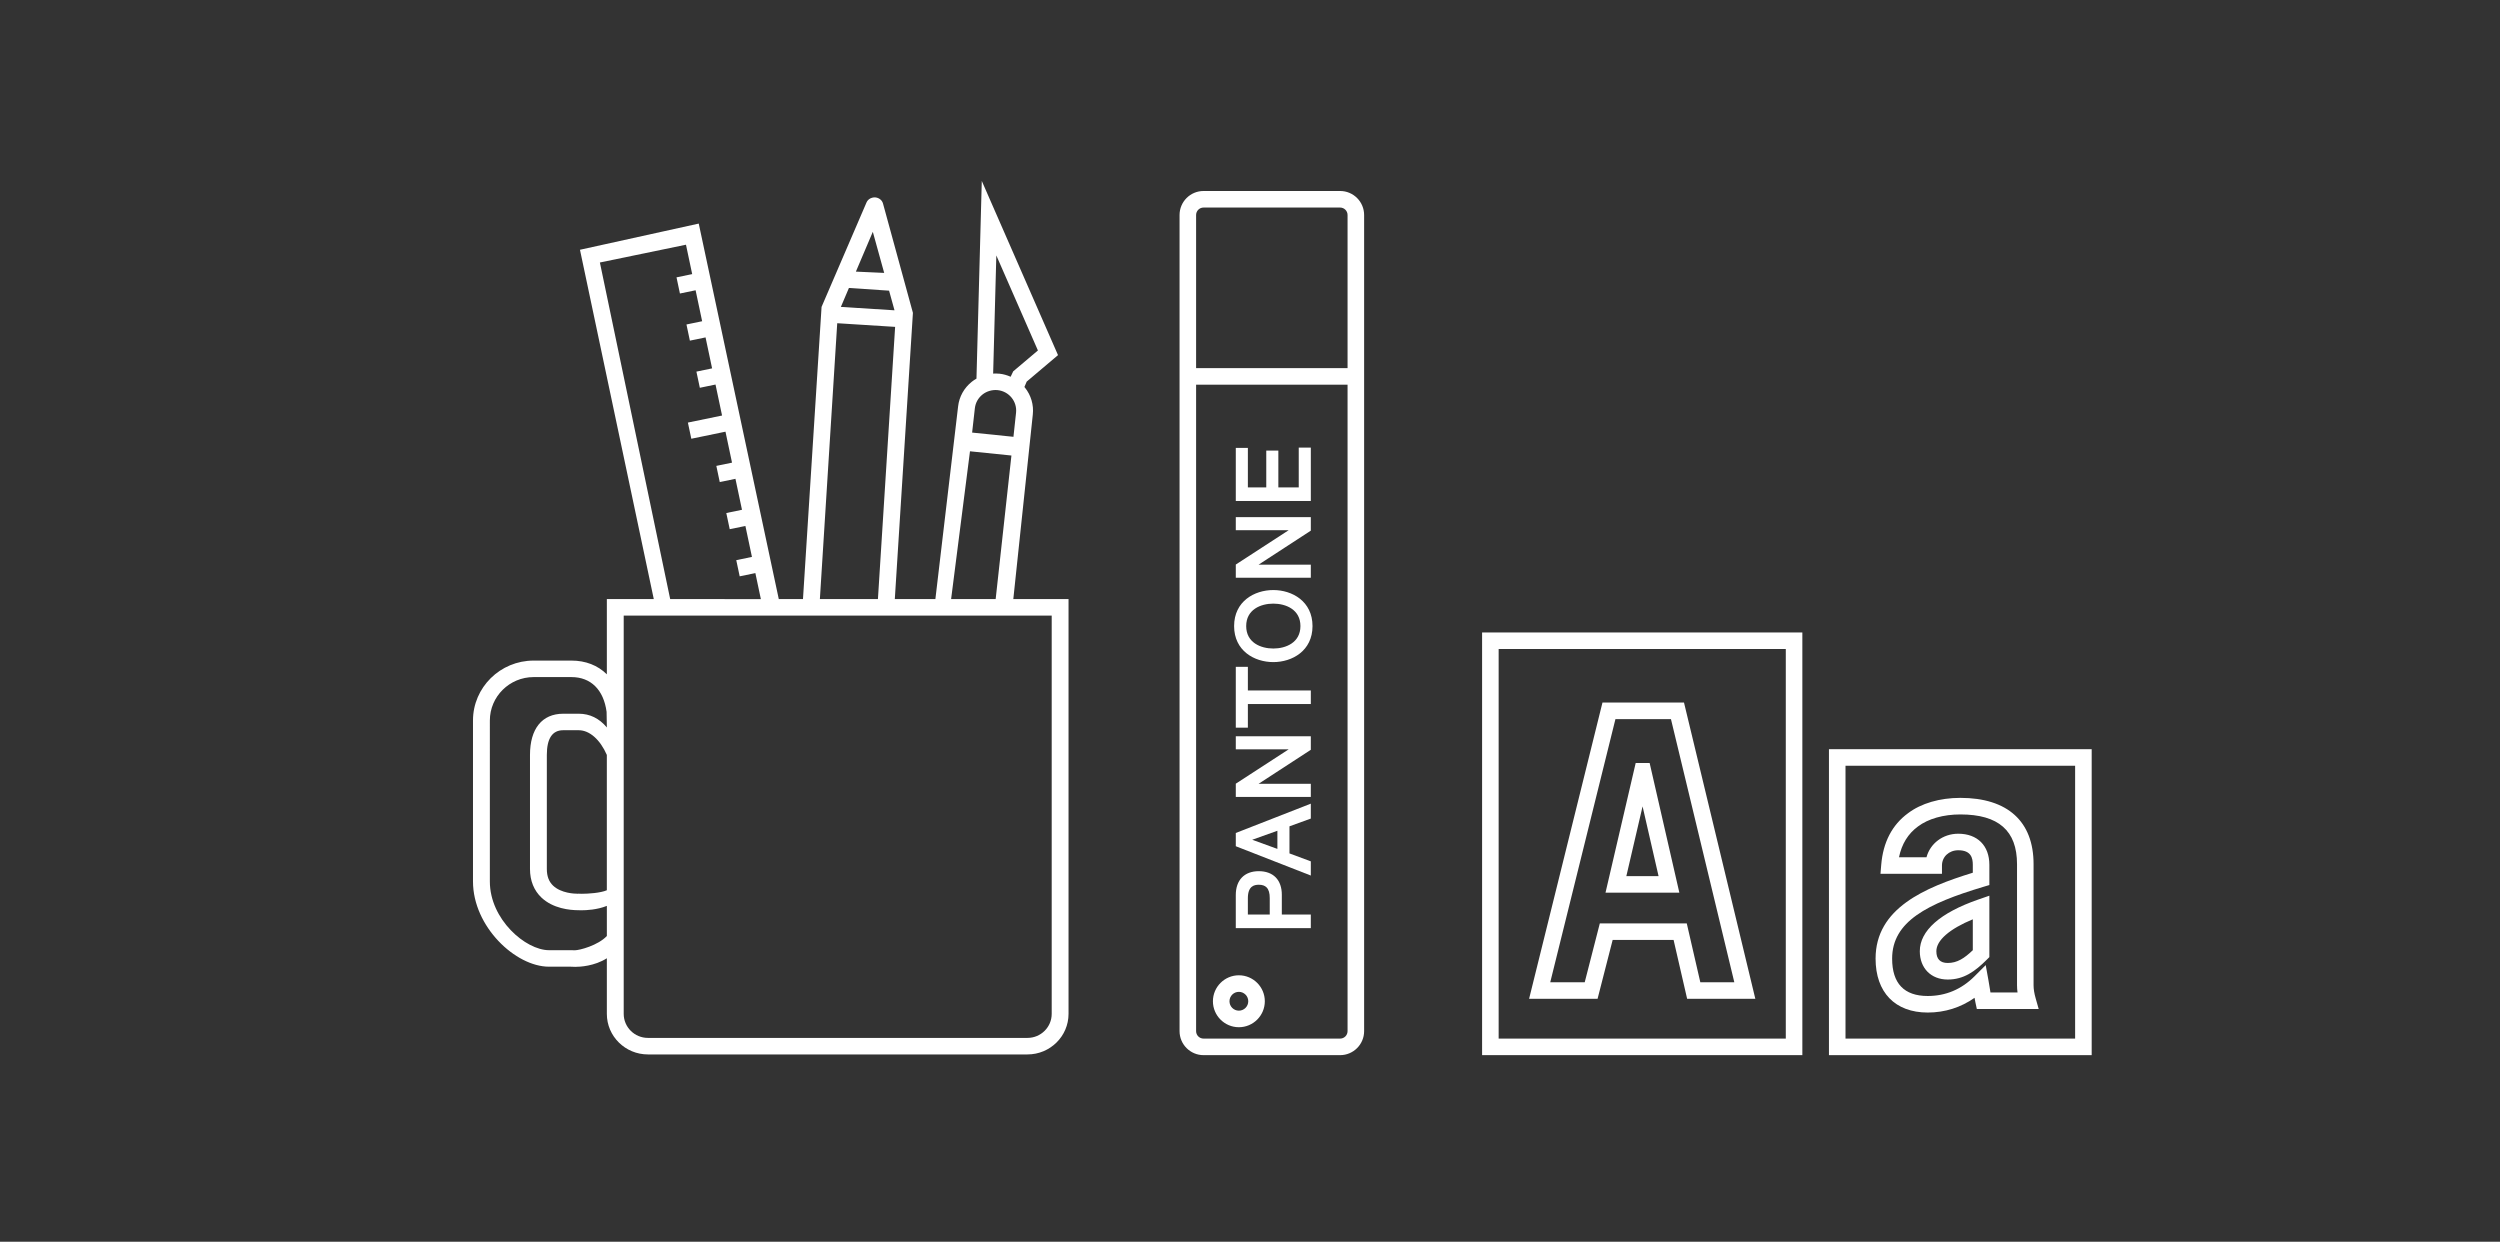
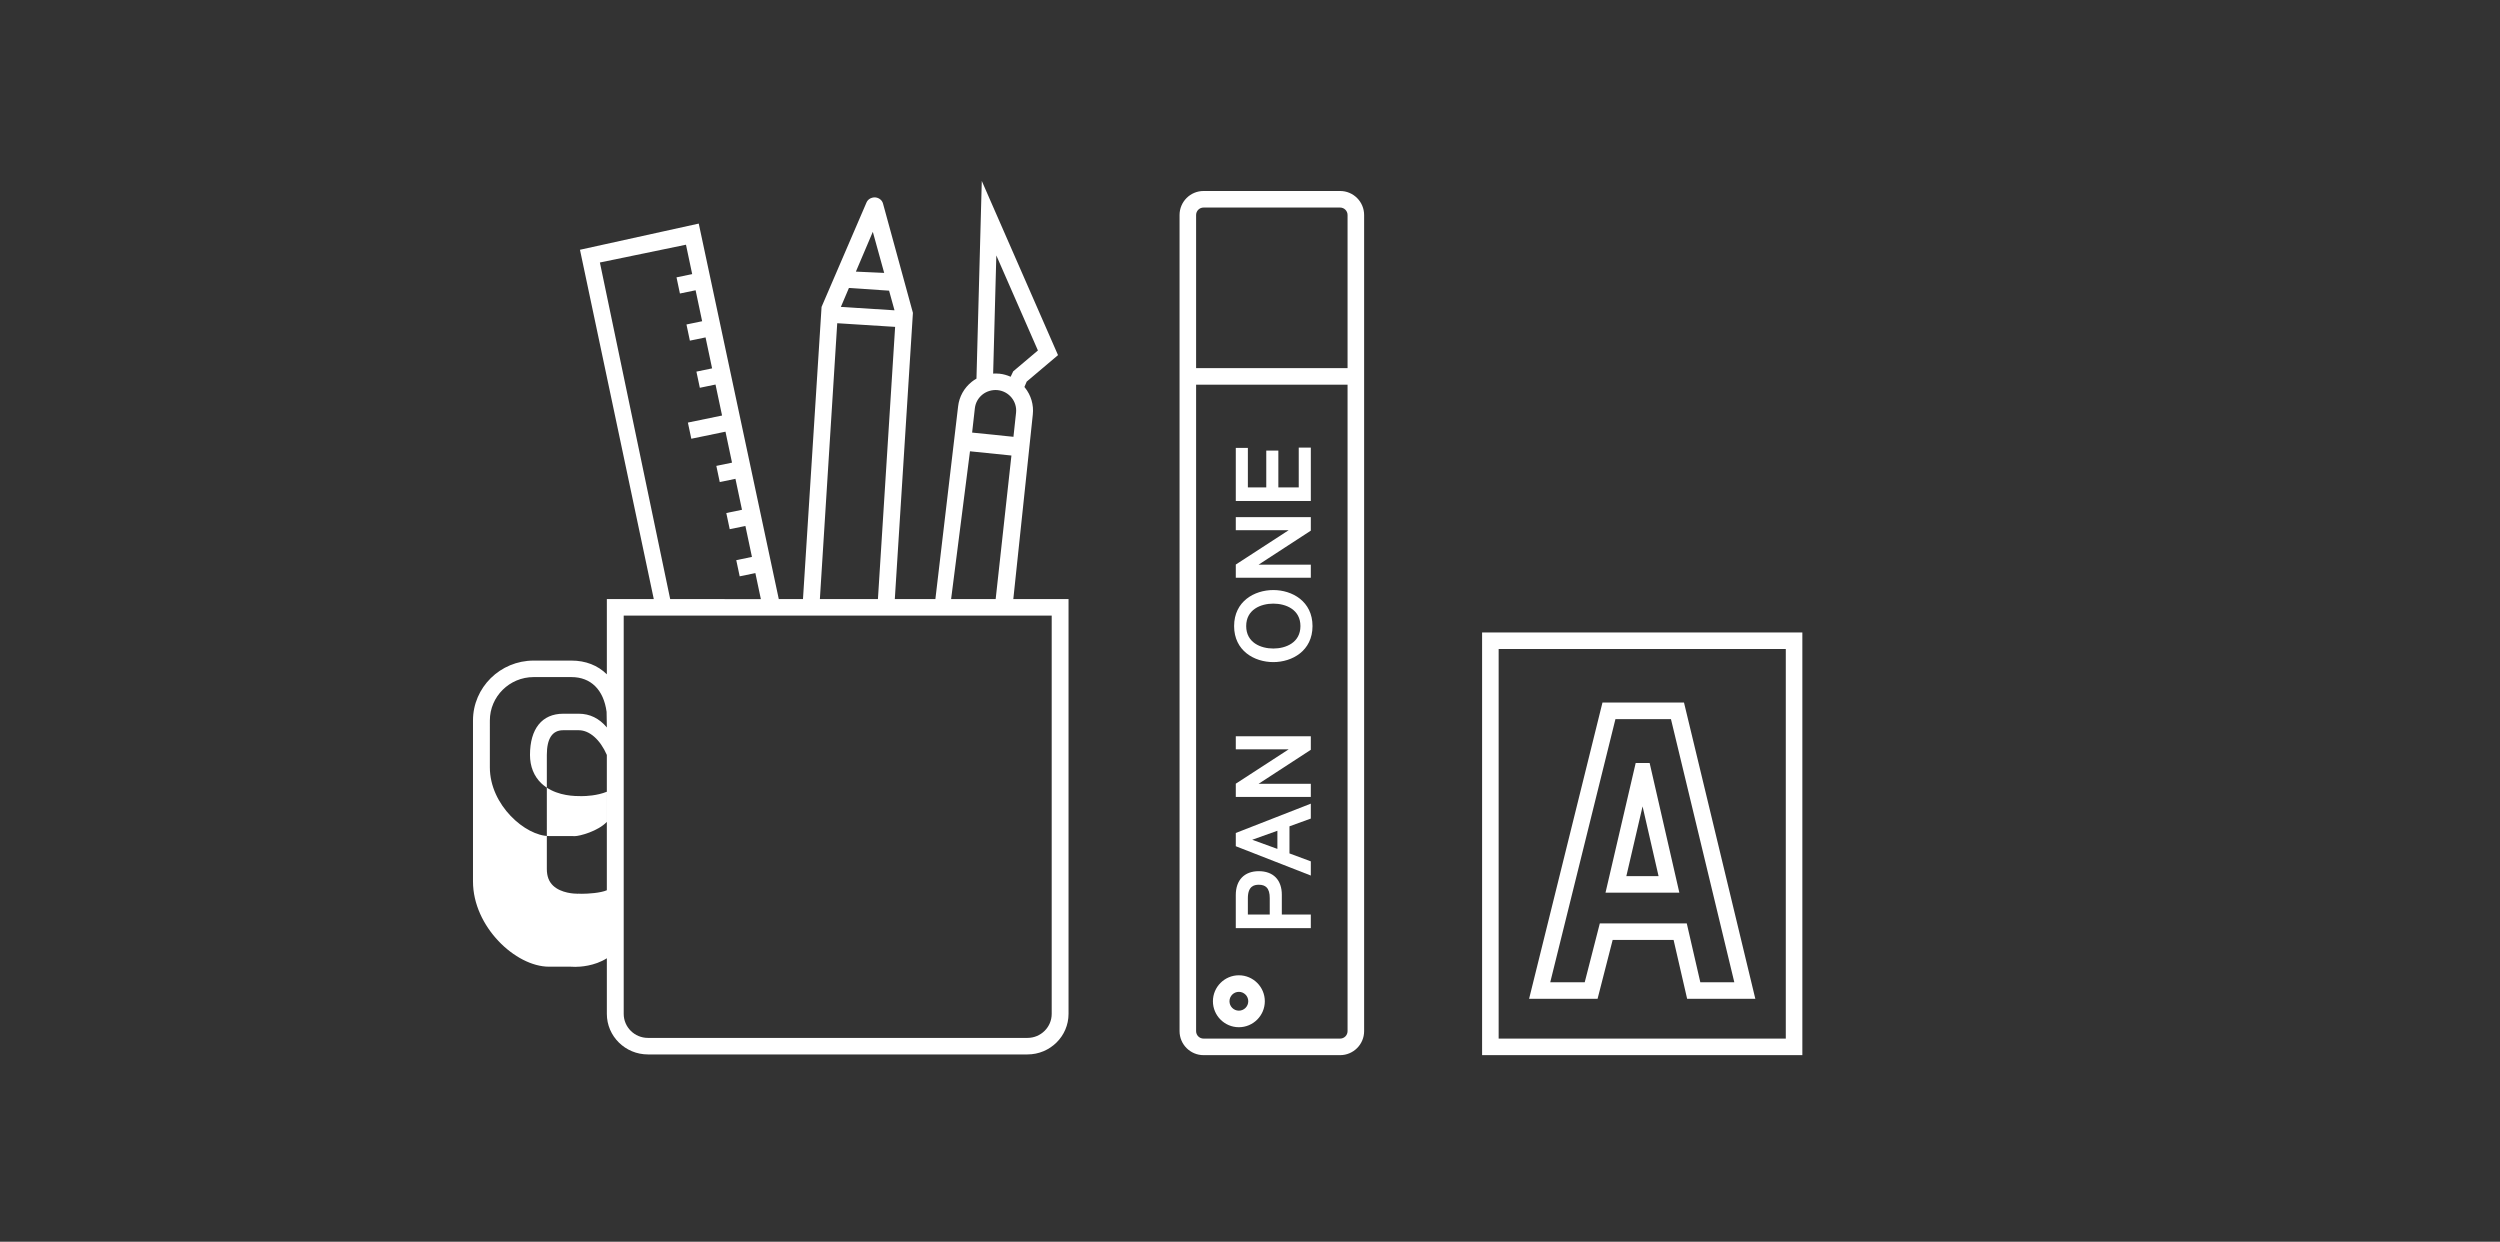
<svg xmlns="http://www.w3.org/2000/svg" version="1.1" id="artwork" x="0px" y="0px" width="302px" height="150px" viewBox="0 0 302 150" enable-background="new 0 0 302 150" xml:space="preserve">
  <rect x="0" y="0" width="302" height="150" fill="#333333" stroke="none" />
  <rect x="143.082" y="44.47" fill="#FFFFFF" width="21.11" height="2" />
  <path fill="#FFFFFF" d="M161.888,127.462h-16.5c-1.598,0-2.898-1.301-2.898-2.899V25.971c0-1.599,1.3-2.899,2.898-2.899h16.5  c1.598,0,2.898,1.3,2.898,2.899v98.592C164.786,126.161,163.486,127.462,161.888,127.462z M145.387,25.072  c-0.495,0-0.898,0.403-0.898,0.899v98.592c0,0.496,0.403,0.899,0.898,0.899h16.5c0.495,0,0.898-0.403,0.898-0.899V25.971  c0-0.496-0.403-0.899-0.898-0.899H145.387z" />
  <path fill="#FFFFFF" d="M149.656,124.088c-1.729,0-3.135-1.407-3.135-3.136s1.406-3.137,3.135-3.137  c1.728,0,3.134,1.407,3.134,3.137S151.384,124.088,149.656,124.088z M149.656,119.815c-0.626,0-1.135,0.51-1.135,1.137  c0,0.626,0.509,1.136,1.135,1.136c0.625,0,1.134-0.51,1.134-1.136C150.791,120.325,150.282,119.815,149.656,119.815z" />
  <g>
    <g>
      <path fill="#FFFFFF" d="M212.044,120.657h-8.238l-1.637-7.113h-7.36l-1.824,7.113h-8.272l8.865-35.788h9.848L212.044,120.657z     M205.398,118.657h4.107l-7.654-31.788h-6.707l-7.875,31.788h4.165l1.824-7.113h10.503L205.398,118.657z M202.865,107.834h-8.92    l3.646-15.665h1.684L202.865,107.834z M196.463,105.834h3.891l-1.931-8.423L196.463,105.834z" />
    </g>
    <path fill="#FFFFFF" d="M217.724,127.462h-38.687V76.403h38.687V127.462z M181.037,125.462h34.687V78.403h-34.687V125.462z" />
  </g>
  <g>
    <g>
-       <path fill="#FFFFFF" d="M232.869,122.315c-3.944,0-6.299-2.436-6.299-6.517c0-6.079,5.934-8.584,11.745-10.373v-0.956    c0-0.818-0.2-1.758-1.757-1.758c-1.122,0-1.968,0.792-1.968,1.844v1h-7.428l0.089-1.082c0.224-2.732,1.317-4.833,3.249-6.243    c1.581-1.188,3.827-1.847,6.312-1.847c5.703,0,8.843,2.841,8.843,8v14.639c0,0.459,0.084,0.981,0.258,1.594l0.361,1.273h-7.472    l-0.17-0.79c-0.038-0.176-0.073-0.363-0.106-0.563C236.865,121.706,234.938,122.315,232.869,122.315z M236.558,100.713    c2.317,0,3.757,1.44,3.757,3.758v2.442l-0.713,0.213c-6.811,2.04-11.032,4.202-11.032,8.673c0,2.997,1.446,4.517,4.299,4.517    c2.173,0,4.075-0.801,5.653-2.38l1.351-1.352l0.34,1.88c0.077,0.426,0.137,0.81,0.192,1.157c0.014,0.092,0.028,0.182,0.042,0.269    h3.27c-0.041-0.301-0.061-0.589-0.061-0.867v-14.639c0-4.038-2.238-6-6.843-6c-2.055,0-3.875,0.517-5.123,1.454    c-1.195,0.873-1.961,2.118-2.292,3.717h3.323C233.164,101.901,234.691,100.713,236.558,100.713z M235.287,118.328    c-2.019,0-3.375-1.374-3.375-3.419c0-2.482,2.446-4.643,7.075-6.249l1.328-0.46v7.419l-0.292,0.293    C238.573,117.362,237.213,118.328,235.287,118.328z M238.314,111.052c-2.817,1.167-4.402,2.543-4.402,3.856    c0,0.942,0.462,1.419,1.375,1.419c1.141,0,2.003-0.561,3.028-1.543V111.052z" />
-     </g>
+       </g>
    <g>
-       <path fill="#FFFFFF" d="M252.675,127.462h-31.738v-36.96h31.738V127.462z M222.937,125.462h27.738v-32.96h-27.738V125.462z" />
-     </g>
+       </g>
  </g>
-   <path fill="#FFFFFF" d="M122.408,72.37l2.354-22.29c0.129-1.175-0.21-2.335-0.957-3.266l-0.059-0.061l0.278-0.654l3.784-3.2  L118.6,21.859l-0.643,23.88c-0.217,0.124-0.396,0.243-0.556,0.371c-0.943,0.75-1.534,1.816-1.664,2.997l-2.743,23.264h-4.901  l2.183-34.513l0.004-0.067l-3.614-13.206c-0.115-0.416-0.497-0.714-0.977-0.743c-0.464,0-0.854,0.239-1.017,0.621l-5.427,12.609  L97,72.37h-2.923l-9.669-45.361l-14.348,3.163l8.917,42.199h-5.67v9.088c-1.1-1.088-2.568-1.66-4.278-1.66h-4.565  c-4.04,0-7.327,3.245-7.327,7.233v19.455c0,5.445,5.134,10.289,9.18,10.289l2.619,0c0.23,0.014,0.39,0.02,0.557,0.02  c0.536,0,2.309-0.079,3.814-1.037v6.721c0,2.7,2.225,4.896,4.96,4.896h45.851c2.736,0,4.961-2.196,4.961-4.896V72.37H122.408z   M103.391,32.812l2.045-4.809l1.373,4.964L103.391,32.812z M101.577,37.076l0.973-2.289l4.851,0.325l0.655,2.372L101.577,37.076z   M99.041,72.37l2.096-33.325l6.994,0.441l-2.077,32.883H99.041z M125.38,42.336l-2.984,2.522l-0.311,0.653  c-0.441-0.196-0.893-0.32-1.344-0.368c-0.15-0.016-0.3-0.023-0.448-0.023c-0.107,0-0.214,0.003-0.321,0.011l0.384-14.274  L125.38,42.336z M120.512,47.126c0.667,0.071,1.266,0.395,1.685,0.909c0.421,0.518,0.613,1.167,0.541,1.831l-0.313,2.9l-4.993-0.51  l0.33-2.93c0.073-0.66,0.401-1.252,0.923-1.667C119.192,47.255,119.873,47.062,120.512,47.126z M114.894,72.37l2.28-17.854  l5.006,0.511l-1.904,17.343H114.894z M124.12,125.379H78.269c-1.613,0-2.925-1.301-2.925-2.901V74.364h51.702v48.114  C127.045,124.078,125.733,125.379,124.12,125.379z M82.866,29.561l0.75,3.551l-1.893,0.392l0.412,1.952l1.894-0.392l0.79,3.741  l-1.894,0.392l0.412,1.953l1.894-0.392l0.791,3.741l-1.895,0.392l0.413,1.953l1.895-0.392l0.791,3.743l-4.128,0.852L83.51,53  l4.128-0.853l0.79,3.741l-1.895,0.391l0.413,1.953l1.896-0.391l0.79,3.741l-1.895,0.391l0.413,1.953l1.894-0.391l0.791,3.74  l-1.894,0.392l0.414,1.953l1.894-0.391l0.664,3.142H80.958l-8.492-40.661L82.866,29.561z M69.746,107.961  c-0.319,0-1.96-0.047-2.938-0.981c-0.504-0.482-0.75-1.136-0.75-2V91.19c0-1.977,0.664-2.979,1.973-2.979h1.879  c1.314,0,2.59,1.145,3.396,2.984v16.347c-0.776,0.334-2.246,0.426-3.023,0.426c-0.102,0-0.203-0.002-0.306-0.009l-0.062-0.003  L69.746,107.961z M68.032,86.218c-2.548,0-4.009,1.812-4.009,4.973v13.789c0,1.399,0.479,2.591,1.384,3.446  c1.402,1.326,3.415,1.526,4.477,1.528c0.125,0.004,0.239,0.007,0.381,0.007c0.542,0,1.862-0.055,3.043-0.531v3.638  c-1.062,1.133-3.293,1.727-3.889,1.727c-0.129,0-0.22-0.003-0.315-0.011l-0.114-0.003l-2.672,0.001  c-2.821,0-7.143-3.717-7.143-8.296V87.031c0-2.889,2.373-5.239,5.29-5.239h4.565c2.343,0,3.891,1.532,4.247,4.203l0.031,1.883  c-0.919-1.102-2.06-1.66-3.396-1.66H68.032z" />
+   <path fill="#FFFFFF" d="M122.408,72.37l2.354-22.29c0.129-1.175-0.21-2.335-0.957-3.266l-0.059-0.061l0.278-0.654l3.784-3.2  L118.6,21.859l-0.643,23.88c-0.217,0.124-0.396,0.243-0.556,0.371c-0.943,0.75-1.534,1.816-1.664,2.997l-2.743,23.264h-4.901  l2.183-34.513l0.004-0.067l-3.614-13.206c-0.115-0.416-0.497-0.714-0.977-0.743c-0.464,0-0.854,0.239-1.017,0.621l-5.427,12.609  L97,72.37h-2.923l-9.669-45.361l-14.348,3.163l8.917,42.199h-5.67v9.088c-1.1-1.088-2.568-1.66-4.278-1.66h-4.565  c-4.04,0-7.327,3.245-7.327,7.233v19.455c0,5.445,5.134,10.289,9.18,10.289l2.619,0c0.23,0.014,0.39,0.02,0.557,0.02  c0.536,0,2.309-0.079,3.814-1.037v6.721c0,2.7,2.225,4.896,4.96,4.896h45.851c2.736,0,4.961-2.196,4.961-4.896V72.37H122.408z   M103.391,32.812l2.045-4.809l1.373,4.964L103.391,32.812z M101.577,37.076l0.973-2.289l4.851,0.325l0.655,2.372L101.577,37.076z   M99.041,72.37l2.096-33.325l6.994,0.441l-2.077,32.883H99.041z M125.38,42.336l-2.984,2.522l-0.311,0.653  c-0.441-0.196-0.893-0.32-1.344-0.368c-0.15-0.016-0.3-0.023-0.448-0.023c-0.107,0-0.214,0.003-0.321,0.011l0.384-14.274  L125.38,42.336z M120.512,47.126c0.667,0.071,1.266,0.395,1.685,0.909c0.421,0.518,0.613,1.167,0.541,1.831l-0.313,2.9l-4.993-0.51  l0.33-2.93c0.073-0.66,0.401-1.252,0.923-1.667C119.192,47.255,119.873,47.062,120.512,47.126z M114.894,72.37l2.28-17.854  l5.006,0.511l-1.904,17.343H114.894z M124.12,125.379H78.269c-1.613,0-2.925-1.301-2.925-2.901V74.364h51.702v48.114  C127.045,124.078,125.733,125.379,124.12,125.379z M82.866,29.561l0.75,3.551l-1.893,0.392l0.412,1.952l1.894-0.392l0.79,3.741  l-1.894,0.392l0.412,1.953l1.894-0.392l0.791,3.741l-1.895,0.392l0.413,1.953l1.895-0.392l0.791,3.743l-4.128,0.852L83.51,53  l4.128-0.853l0.79,3.741l-1.895,0.391l0.413,1.953l1.896-0.391l0.79,3.741l-1.895,0.391l0.413,1.953l1.894-0.391l0.791,3.74  l-1.894,0.392l0.414,1.953l1.894-0.391l0.664,3.142H80.958l-8.492-40.661L82.866,29.561z M69.746,107.961  c-0.319,0-1.96-0.047-2.938-0.981c-0.504-0.482-0.75-1.136-0.75-2V91.19c0-1.977,0.664-2.979,1.973-2.979h1.879  c1.314,0,2.59,1.145,3.396,2.984v16.347c-0.776,0.334-2.246,0.426-3.023,0.426c-0.102,0-0.203-0.002-0.306-0.009l-0.062-0.003  L69.746,107.961z M68.032,86.218c-2.548,0-4.009,1.812-4.009,4.973c0,1.399,0.479,2.591,1.384,3.446  c1.402,1.326,3.415,1.526,4.477,1.528c0.125,0.004,0.239,0.007,0.381,0.007c0.542,0,1.862-0.055,3.043-0.531v3.638  c-1.062,1.133-3.293,1.727-3.889,1.727c-0.129,0-0.22-0.003-0.315-0.011l-0.114-0.003l-2.672,0.001  c-2.821,0-7.143-3.717-7.143-8.296V87.031c0-2.889,2.373-5.239,5.29-5.239h4.565c2.343,0,3.891,1.532,4.247,4.203l0.031,1.883  c-0.919-1.102-2.06-1.66-3.396-1.66H68.032z" />
  <g>
    <path fill="#FFFFFF" d="M154.845,108.116c0.006-0.9-0.252-1.639-0.747-2.137c-0.481-0.485-1.185-0.741-2.034-0.741   c-1.741,0-2.781,1.075-2.781,2.876v4.004h9.063v-1.639h-3.502V108.116z M152.064,106.877c0.418,0,0.726,0.105,0.94,0.322   c0.258,0.261,0.386,0.697,0.381,1.299v1.981h-2.643v-1.981C150.743,107.045,151.497,106.877,152.064,106.877z" />
    <path fill="#FFFFFF" d="M149.284,102.224l9.063,3.542v-1.715l-2.579-0.959v-3.273l2.579-0.936v-1.801l-9.063,3.542V102.224z    M154.309,100.357v2.19l-3.04-1.104L154.309,100.357z" />
    <polygon fill="#FFFFFF" points="149.284,90.521 155.671,90.521 149.284,94.669 149.284,96.266 158.347,96.266 158.347,94.687    152.031,94.687 158.347,90.575 158.347,88.942 149.284,88.942  " />
-     <polygon fill="#FFFFFF" points="150.743,80.554 149.284,80.554 149.284,87.902 150.743,87.902 150.743,85.047 158.347,85.047    158.347,83.408 150.743,83.408  " />
    <path fill="#FFFFFF" d="M153.815,79.982c2.281,0,4.736-1.362,4.736-4.352c0-2.99-2.455-4.352-4.736-4.352s-4.735,1.362-4.735,4.352   C149.08,78.621,151.535,79.982,153.815,79.982z M150.54,75.63c0-2.002,1.765-2.712,3.276-2.712s3.276,0.71,3.276,2.712   s-1.765,2.712-3.276,2.712S150.54,77.632,150.54,75.63z" />
    <polygon fill="#FFFFFF" points="158.347,68.215 152.031,68.215 158.347,64.103 158.347,62.47 149.284,62.47 149.284,64.049    155.671,64.049 149.284,68.197 149.284,69.794 158.347,69.794  " />
    <polygon fill="#FFFFFF" points="158.347,54.07 156.888,54.07 156.888,58.879 154.425,58.879 154.425,54.43 152.966,54.43    152.966,58.879 150.743,58.879 150.743,54.106 149.284,54.106 149.284,60.519 158.347,60.519  " />
  </g>
</svg>